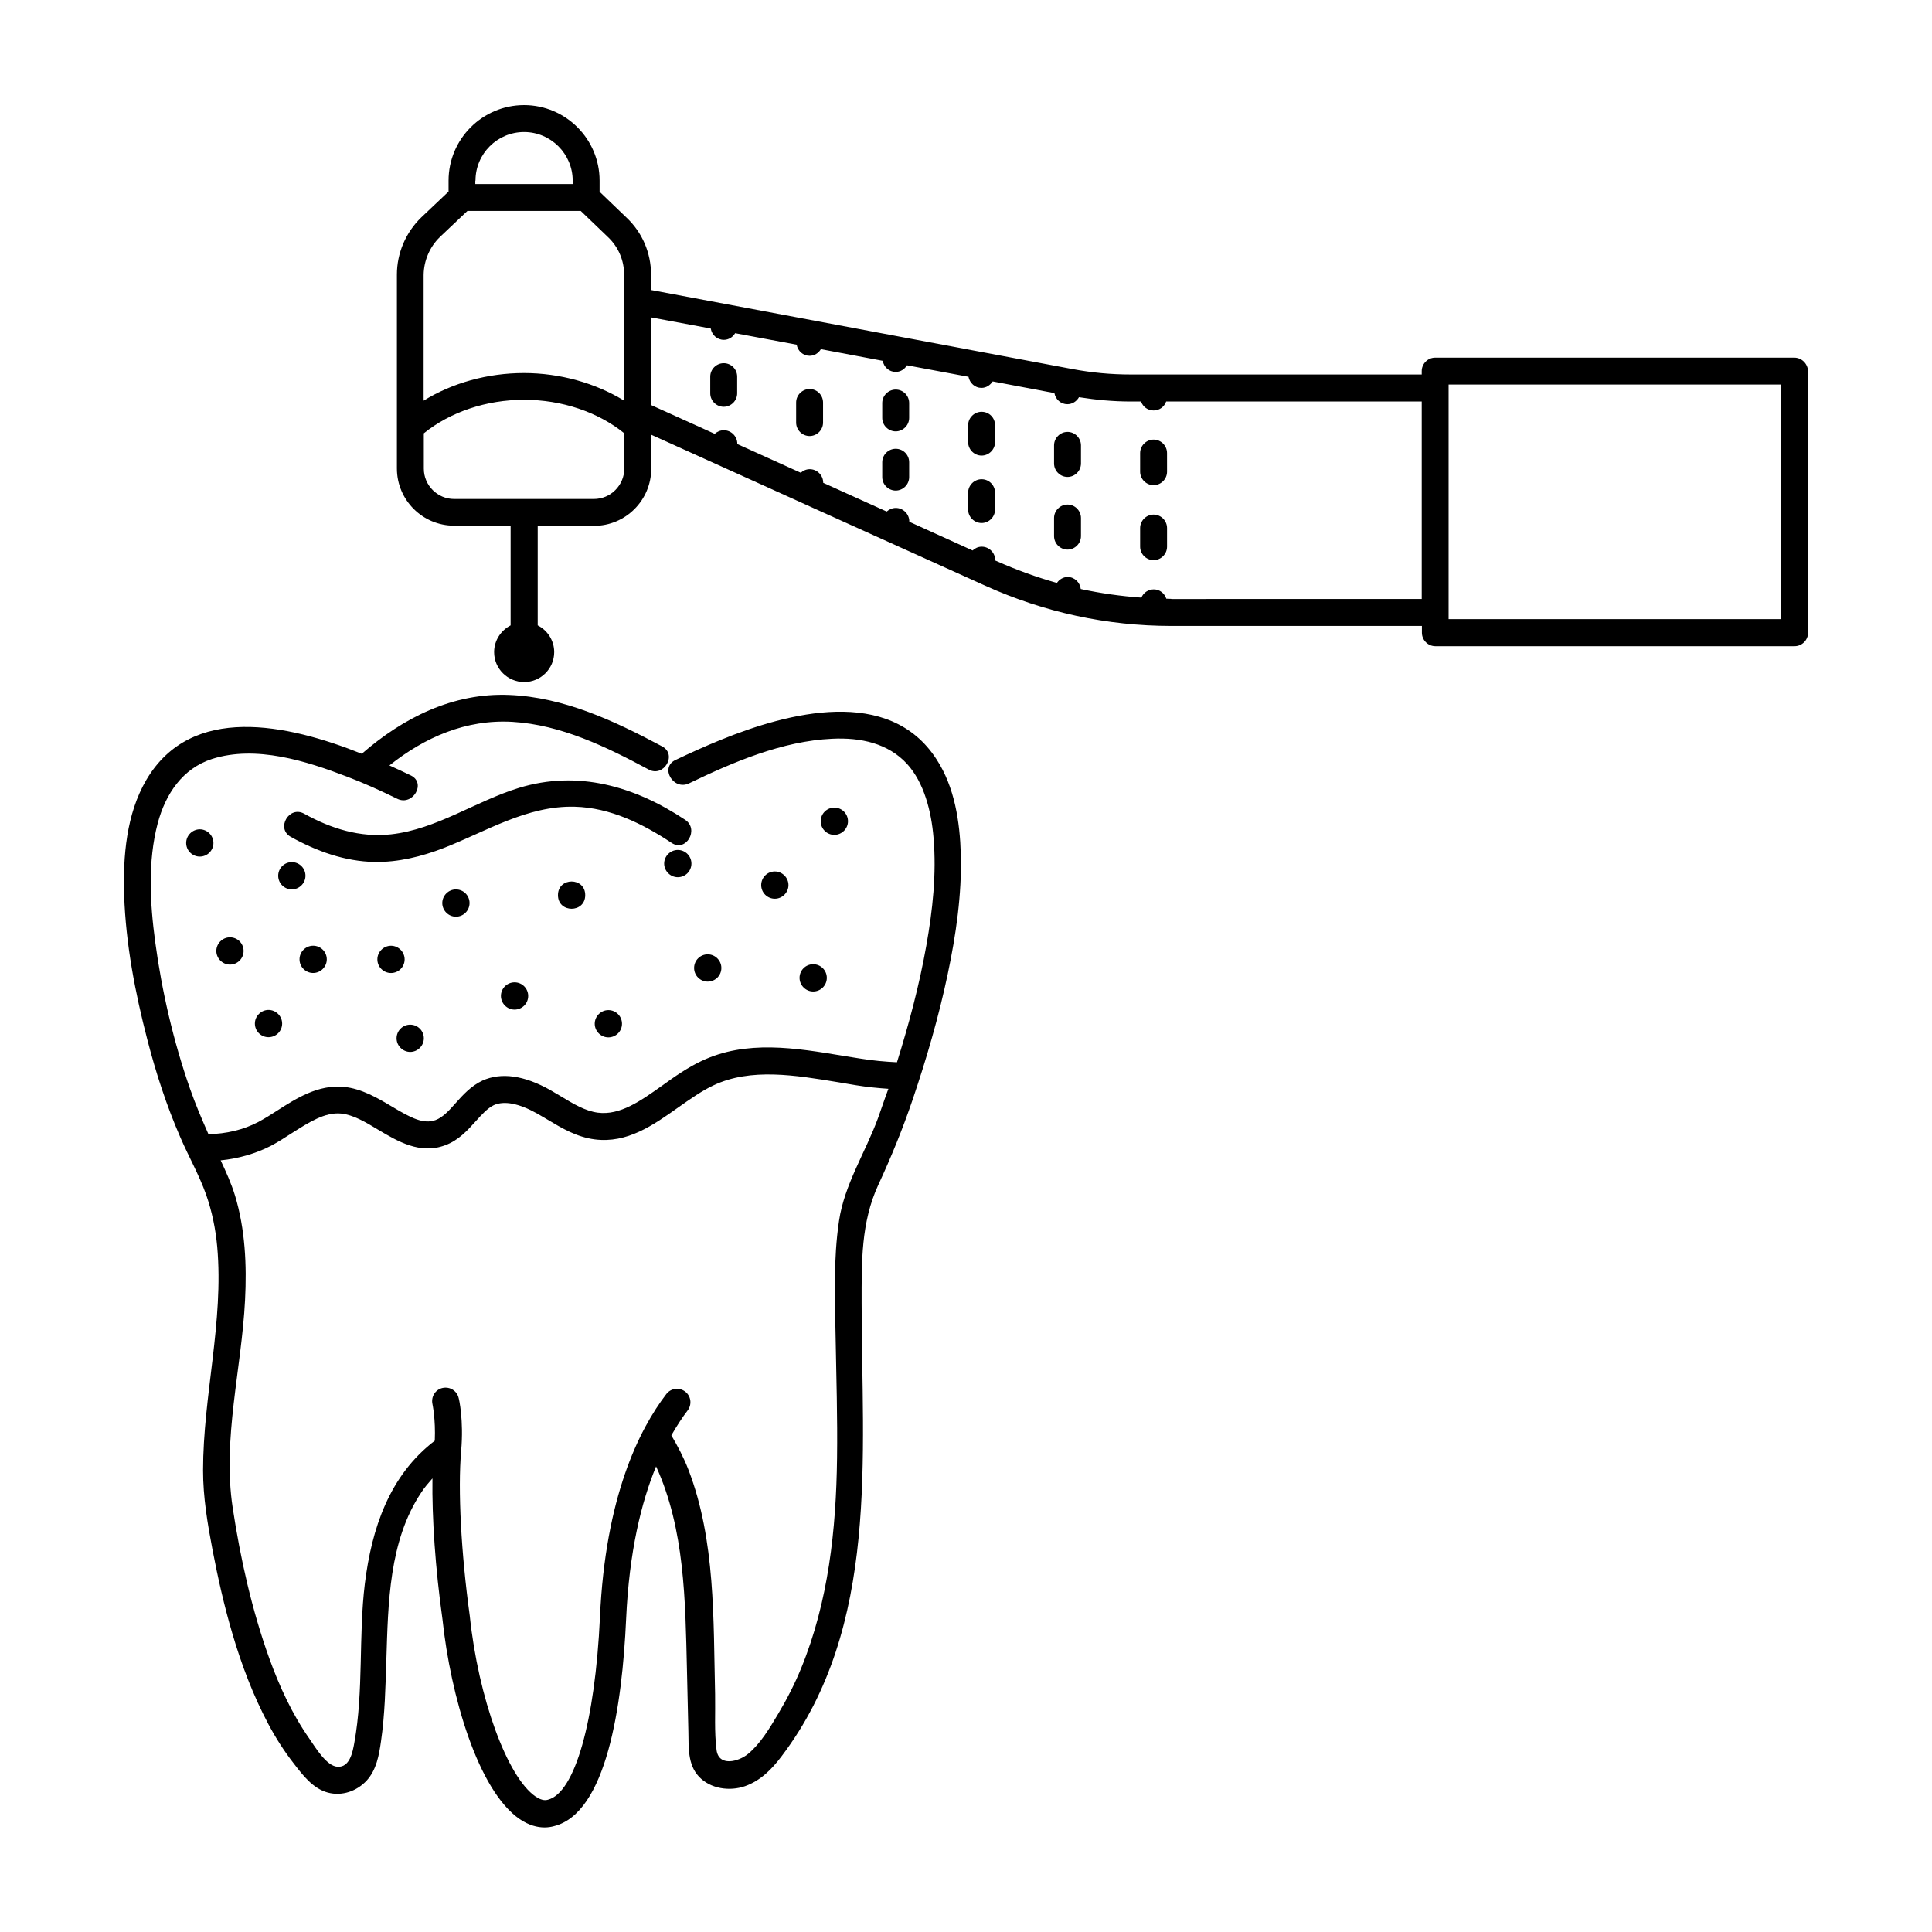
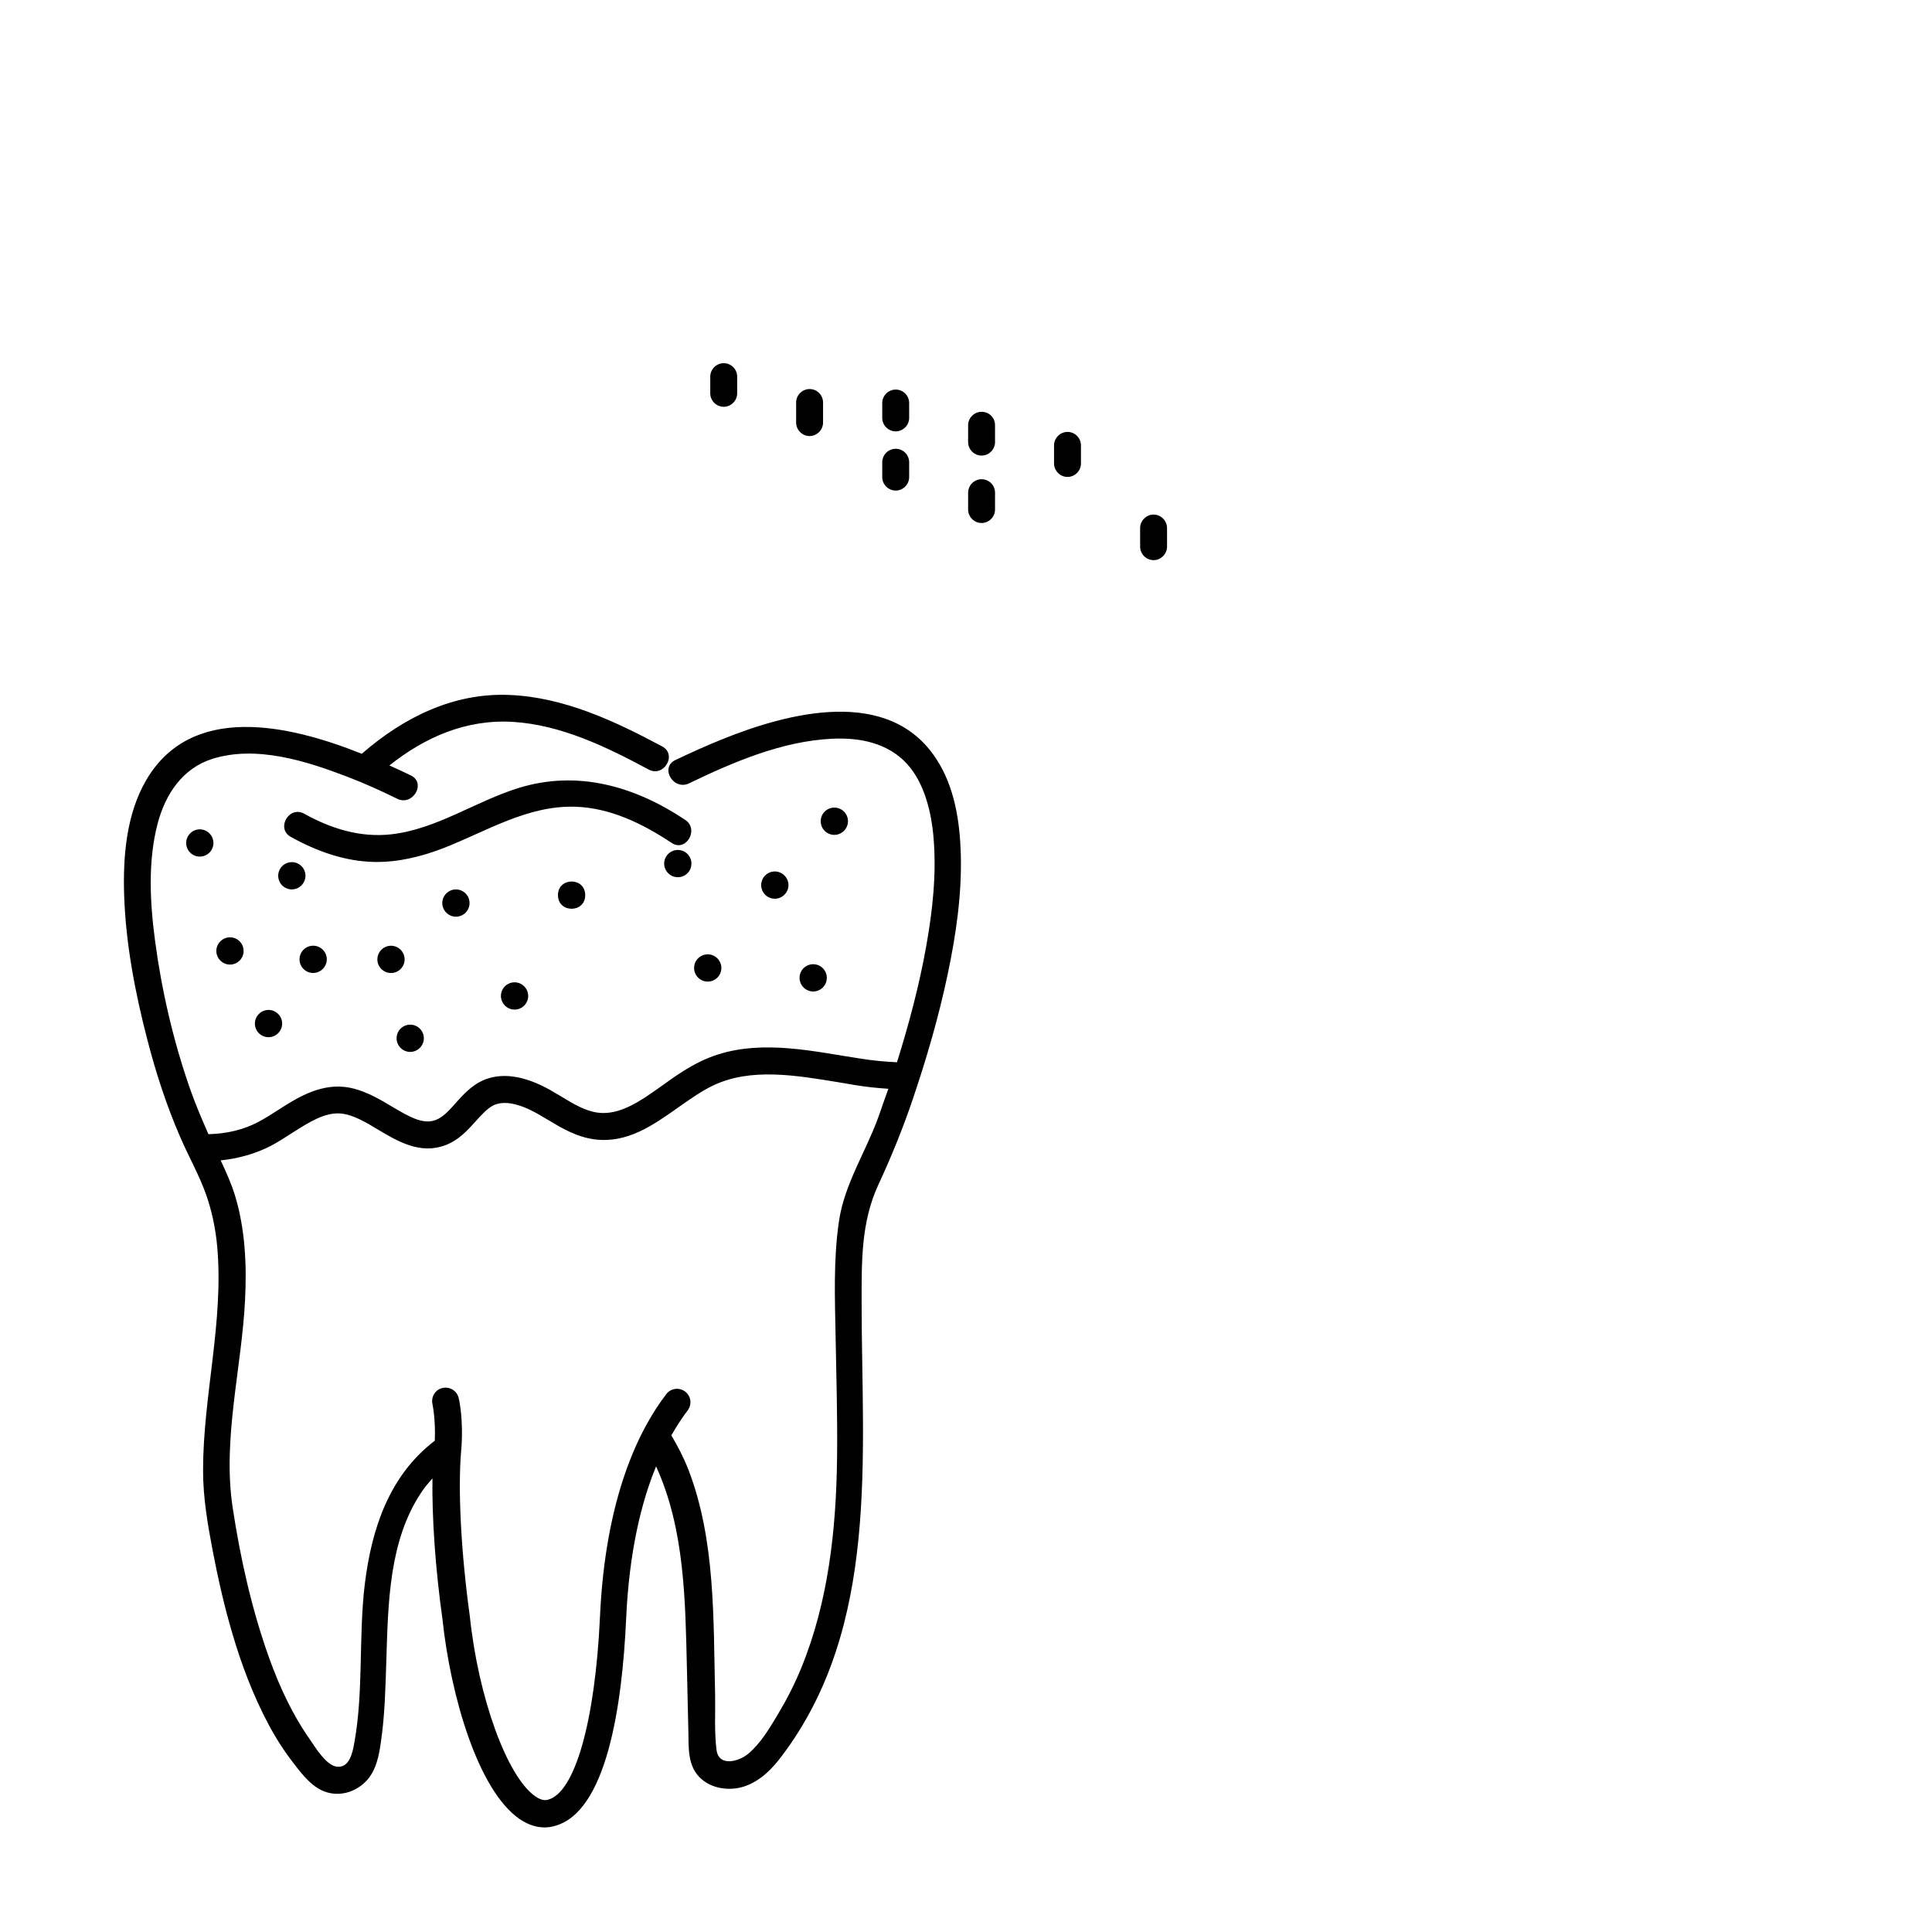
<svg xmlns="http://www.w3.org/2000/svg" fill="#000000" width="800px" height="800px" version="1.1" viewBox="144 144 512 512">
  <g>
    <path d="m449.71 280.37c-1.949 0-3.566 1.617-3.566 3.566v4.941c0 1.949 1.617 3.566 3.566 3.566 1.949 0 3.566-1.617 3.566-3.566v-4.941c-0.004-1.949-1.617-3.566-3.566-3.566z" />
-     <path d="m449.71 260.5c-1.949 0-3.566 1.617-3.566 3.566v4.941c0 1.949 1.617 3.566 3.566 3.566 1.949 0 3.566-1.617 3.566-3.566l-0.004-4.941c0-1.949-1.613-3.566-3.562-3.566z" />
-     <path d="m426.9 277.71c-1.949 0-3.566 1.617-3.566 3.566v4.801c0 1.949 1.617 3.566 3.566 3.566 1.949 0 3.566-1.617 3.566-3.566v-4.801c0-1.953-1.617-3.566-3.566-3.566z" />
    <path d="m426.9 258.46c-1.949 0-3.566 1.617-3.566 3.566v4.801c0 1.949 1.617 3.566 3.566 3.566 1.949 0 3.566-1.617 3.566-3.566v-4.801c0-1.949-1.617-3.566-3.566-3.566z" />
    <path d="m404.13 271c-1.949 0-3.566 1.617-3.566 3.566v4.469c0 1.949 1.617 3.566 3.566 3.566 1.949 0 3.566-1.617 3.566-3.566v-4.469c0-1.949-1.57-3.566-3.566-3.566z" />
    <path d="m404.13 253.13c-1.949 0-3.566 1.617-3.566 3.566v4.469c0 1.949 1.617 3.566 3.566 3.566 1.949 0 3.566-1.617 3.566-3.566v-4.469c0-1.996-1.57-3.566-3.566-3.566z" />
    <path d="m381.37 247.24c-1.949 0-3.566 1.617-3.566 3.566v3.945c0 1.949 1.617 3.566 3.566 3.566 1.949 0 3.566-1.617 3.566-3.566v-3.945c0-1.949-1.57-3.566-3.566-3.566z" />
    <path d="m381.37 262.93c-1.949 0-3.566 1.617-3.566 3.566v3.945c0 1.949 1.617 3.566 3.566 3.566 1.949 0 3.566-1.617 3.566-3.566v-3.945c0-1.953-1.57-3.566-3.566-3.566z" />
    <path d="m358.55 247.1c-1.949 0-3.566 1.617-3.566 3.566v5.324c0 1.949 1.617 3.566 3.566 3.566 1.949 0 3.566-1.617 3.566-3.566v-5.324c-0.004-1.949-1.57-3.566-3.566-3.566z" />
    <path d="m335.79 240.25c-1.949 0-3.566 1.617-3.566 3.566v4.422c0 1.949 1.617 3.566 3.566 3.566 1.949 0 3.566-1.617 3.566-3.566v-4.422c0-1.953-1.57-3.566-3.566-3.566z" />
    <path d="m261.21 383.32c0 1.949 1.617 3.613 3.613 3.613s3.613-1.617 3.613-3.613-1.617-3.613-3.613-3.613c-2 0-3.613 1.664-3.613 3.613z" />
-     <path d="m301.61 415.3c0 1.949 1.617 3.613 3.613 3.613 1.996 0 3.613-1.617 3.613-3.613 0-1.996-1.617-3.613-3.613-3.613-1.996 0-3.613 1.664-3.613 3.613z" />
    <path d="m335.17 400.52c0-1.949-1.617-3.613-3.613-3.613-1.996 0-3.613 1.617-3.613 3.613 0 1.996 1.617 3.613 3.613 3.613 1.996 0 3.613-1.617 3.613-3.613z" />
    <path d="m320.01 372.86c0 1.949 1.617 3.613 3.613 3.613s3.613-1.617 3.613-3.613-1.617-3.613-3.613-3.613c-2 0-3.613 1.664-3.613 3.613z" />
    <path d="m352.95 378.56c0-1.949-1.617-3.613-3.613-3.613-1.996 0-3.613 1.617-3.613 3.613s1.617 3.613 3.613 3.613c1.996 0 3.613-1.664 3.613-3.613z" />
    <path d="m355.89 403.14c0 1.949 1.617 3.613 3.613 3.613s3.613-1.617 3.613-3.613c0-1.996-1.617-3.613-3.613-3.613s-3.613 1.617-3.613 3.613z" />
    <path d="m252.71 422.77c1.949 0 3.613-1.617 3.613-3.613s-1.617-3.613-3.613-3.613c-1.996 0-3.613 1.617-3.613 3.613s1.664 3.613 3.613 3.613z" />
    <path d="m221.34 379.7c1.949 0 3.613-1.617 3.613-3.613s-1.617-3.613-3.613-3.613c-1.996 0-3.613 1.617-3.613 3.613s1.617 3.613 3.613 3.613z" />
    <path d="m247.62 394.63c-1.949 0-3.613 1.617-3.613 3.613 0 1.996 1.617 3.613 3.613 3.613s3.613-1.617 3.613-3.613c-0.004-2-1.664-3.613-3.613-3.613z" />
    <path d="m276.75 407.94c0 1.949 1.617 3.613 3.613 3.613 1.996 0 3.613-1.617 3.613-3.613s-1.617-3.613-3.613-3.613c-1.996 0-3.613 1.617-3.613 3.613z" />
    <path d="m201.33 396.01c0 1.949 1.617 3.613 3.613 3.613s3.613-1.617 3.613-3.613c0-1.996-1.617-3.613-3.613-3.613-2 0-3.613 1.664-3.613 3.613z" />
    <path d="m215.16 411.64c-1.949 0-3.613 1.617-3.613 3.613 0 1.996 1.617 3.613 3.613 3.613s3.613-1.617 3.613-3.613c0-2-1.664-3.613-3.613-3.613z" />
    <path d="m226.99 401.85c1.949 0 3.613-1.617 3.613-3.613 0-1.996-1.617-3.613-3.613-3.613-1.996 0-3.613 1.617-3.613 3.613 0 1.996 1.617 3.613 3.613 3.613z" />
    <path d="m281.51 352.8c-11.453 3.516-21.816 10.98-33.887 12.309-8.176 0.902-15.922-1.52-23.004-5.465-3.992-2.234-7.559 3.898-3.566 6.133 6.844 3.801 14.305 6.512 22.242 6.652 6.273 0.094 12.406-1.426 18.203-3.66 11.359-4.422 22.195-11.312 34.793-10.98 9.41 0.238 18.062 4.516 25.715 9.602 3.801 2.519 7.367-3.613 3.566-6.133-13.359-8.883-28.426-13.258-44.062-8.457z" />
    <path d="m335.03 340.06c-4.086 1.664-8.078 3.469-12.074 5.371-4.137 1.996-0.523 8.129 3.613 6.18 11.738-5.656 24.715-11.219 37.93-11.836 7.652-0.379 14.875 1.234 19.867 6.652 4.516 4.941 6.465 12.594 7.035 19.629 0.809 9.504-0.238 19.105-1.902 28.469-1.855 10.504-4.609 20.816-7.793 30.988-3.09-0.145-6.367-0.43-9.84-1l-4.469-0.715c-12.594-2.09-25.617-4.277-37.5 1.379-3.707 1.758-7.129 4.137-10.41 6.512-5.75 4.086-11.168 7.938-17.062 7.176-3.281-0.43-6.418-2.281-9.695-4.277-0.949-0.57-1.949-1.141-2.898-1.711-6.938-3.898-12.977-4.754-17.965-2.519-3.043 1.426-5.227 3.852-7.129 5.988-1.711 1.949-3.375 3.754-5.277 4.469-3.231 1.188-6.512-0.523-11.598-3.566-3.754-2.234-7.984-4.754-12.785-5.227-6.797-0.617-12.547 3.043-17.586 6.273-1.664 1.094-3.375 2.141-5.039 3.043-3.992 2.09-8.508 3.137-13.215 3.231-1.758-3.992-3.469-7.984-4.894-12.074-4.371-12.5-7.461-25.809-9.219-38.926-1.379-10.266-1.996-21.246 0.664-31.371 2.09-7.844 6.606-14.543 14.402-17.062 11.645-3.707 24.953 0.523 35.836 4.707 4.516 1.711 8.887 3.707 13.262 5.848 4.086 1.996 7.746-4.137 3.613-6.18-1.758-0.855-3.707-1.758-5.703-2.66 9.363-7.461 20.297-12.262 32.605-11.551 12.879 0.762 24.953 6.652 36.121 12.645 3.992 2.141 7.606-3.945 3.566-6.133-12.547-6.703-26.047-13.07-40.543-13.641-14.875-0.617-28.09 6.035-39.07 15.59-19.727-7.891-45.152-13.355-57.082 6.891-5.324 9.078-6.227 20.344-5.894 30.609 0.43 12.879 2.898 25.762 6.133 38.215 2.281 8.84 5.086 17.492 8.746 25.902 2.188 5.086 4.992 9.98 6.844 15.211 1.57 4.469 2.519 9.125 2.945 13.832 1.758 19.867-3.754 39.449-3.754 59.27 0 7.129 1.188 14.117 2.519 21.102 1.426 7.414 3.09 14.828 5.227 22.055 2.426 8.27 5.512 16.445 9.555 24.051 1.949 3.66 4.184 7.176 6.75 10.457 2.375 3.09 5.086 6.652 9.031 7.699 3.754 1 7.699-0.379 10.312-3.231 2.566-2.852 3.231-6.652 3.754-10.312 1.047-7.176 1.188-14.449 1.426-21.672 0.477-14.875 0.664-31.512 9.27-44.344 0.855-1.332 1.902-2.519 2.945-3.707-0.145 10.457 0.762 23.812 2.66 37.359 2.141 20.199 9.41 45.391 20.484 52.949 2.473 1.664 4.707 2.188 6.559 2.188 0.949 0 1.805-0.145 2.473-0.332 13.926-3.422 18.109-31.797 19.152-54.945 0.809-17.871 4.039-30.941 7.938-40.398 7.606 16.637 7.746 35.648 8.176 53.754 0.145 5.465 0.238 10.934 0.379 16.445 0.094 4.137-0.238 8.793 2.805 12.023 3.043 3.231 8.129 3.945 12.215 2.519 4.137-1.473 7.129-4.516 9.695-7.938 26.094-34.41 21.199-79.66 21.199-120.15 0-10.789-0.191-21.293 4.422-31.273 3.422-7.367 6.465-14.828 9.078-22.527 3.707-10.934 6.938-22.008 9.316-33.316 2.188-10.363 3.754-21.055 3.469-31.703-0.238-8.602-1.617-17.824-6.418-25.191-12.547-19.539-39.449-12.41-57.176-5.188zm41.633 100.29c-3.328 9.078-8.887 17.539-10.312 27.188-1.52 10.172-1.094 20.676-0.902 30.895 0.191 10.695 0.523 21.34 0.379 32.035-0.238 18.867-2.281 37.977-9.504 55.609-1.711 4.184-3.801 8.27-6.133 12.168-2.188 3.66-4.609 7.793-7.938 10.551-2.519 2.09-7.793 3.469-8.363-1.047-0.617-4.801-0.285-9.887-0.379-14.734-0.477-19.727 0.145-40.828-7.082-59.555-1.234-3.184-2.805-6.18-4.516-9.078 1.473-2.566 2.945-4.801 4.324-6.606 1.188-1.57 0.902-3.801-0.664-4.992-1.57-1.188-3.801-0.902-4.992 0.664-7.223 9.41-16.16 27.281-17.586 59.125-1.285 27.613-6.652 46.625-13.832 48.383-0.332 0.094-1.426 0.379-3.231-0.855-7.508-5.133-15.16-26.094-17.441-47.91-2.281-16.539-3.184-33.316-2.281-43.68 0.715-8.129-0.57-13.785-0.664-14.02-0.43-1.902-2.328-3.09-4.277-2.66-1.902 0.43-3.09 2.328-2.66 4.277 0 0.047 0.855 3.898 0.617 9.695-12.074 9.219-16.73 23.289-18.535 37.879-1.711 13.973-0.285 28.375-2.805 42.254-0.43 2.375-1.188 6.465-4.422 6.273-2.945-0.145-5.941-5.227-7.461-7.414-4.562-6.512-7.938-13.832-10.648-21.34-4.609-12.832-7.652-26.426-9.695-39.926-2.758-18.156 2.375-36.836 3.281-54.992 0.477-9.27 0.047-18.773-2.66-27.711-1-3.231-2.375-6.273-3.801-9.316 4.707-0.477 9.219-1.758 13.309-3.852 1.902-1 3.707-2.188 5.562-3.375 4.516-2.852 8.746-5.609 13.07-5.18 3.184 0.332 6.418 2.234 9.789 4.277 5.18 3.09 11.121 6.606 17.727 4.137 3.566-1.285 5.988-3.992 8.129-6.367 1.617-1.805 3.137-3.469 4.801-4.277 2.758-1.234 6.652-0.477 11.504 2.234 0.902 0.523 1.805 1.047 2.758 1.617 3.801 2.281 7.699 4.609 12.5 5.227 8.602 1.094 15.445-3.754 22.102-8.461 3.184-2.234 6.18-4.371 9.316-5.848 9.887-4.707 21.77-2.711 33.27-0.809l4.516 0.762c2.945 0.477 5.797 0.762 8.602 0.949-0.961 2.527-1.816 5.191-2.769 7.805z" />
    <path d="m299.09 381.22c0 4.816-7.223 4.816-7.223 0s7.223-4.816 7.223 0" />
    <path d="m365.11 365.25c1.949 0 3.613-1.617 3.613-3.613s-1.617-3.613-3.613-3.613c-1.996 0-3.613 1.617-3.613 3.613 0 2 1.617 3.613 3.613 3.613z" />
    <path d="m196.95 363.78c-1.949 0-3.613 1.617-3.613 3.613 0 1.996 1.617 3.613 3.613 3.613s3.613-1.617 3.613-3.613c0-1.996-1.664-3.613-3.613-3.613z" />
-     <path d="m619.49 238.78h-95.152c-1.949 0-3.566 1.617-3.566 3.566v0.902l-77.141-0.004c-5.18 0-10.312-0.477-15.352-1.426l-111.74-20.961v-4.039c0-5.797-2.328-11.219-6.512-15.16l-7.129-6.844v-2.949c0-11.027-8.984-20.012-20.012-20.012-11.027 0-20.012 8.984-20.012 20.012v2.898l-7.223 6.844c-4.137 3.992-6.465 9.504-6.465 15.16v51.379c0 8.363 6.797 15.16 15.16 15.16h14.973v26.426c-2.566 1.332-4.371 3.992-4.371 7.082 0 4.371 3.566 7.938 7.984 7.938 4.371 0 7.938-3.566 7.938-7.938 0-3.09-1.805-5.797-4.371-7.082v-26.379h14.926c8.363 0 15.16-6.797 15.16-15.16v-8.984l40.59 18.348c0.047 0 0.047 0.047 0.094 0.047l47.863 21.625c15.59 7.035 32.176 10.648 49.336 10.648h66.352v1.805c0 1.949 1.617 3.566 3.566 3.566h95.199c1.949 0 3.566-1.617 3.566-3.566v-69.34c-0.094-1.949-1.664-3.562-3.66-3.562zm-349.48-46.914c0-7.129 5.797-12.879 12.879-12.879s12.879 5.797 12.879 12.879v0.902h-25.809v-0.902zm-9.414 14.926 7.273-6.891h30.039l7.223 6.938c2.758 2.613 4.277 6.18 4.277 10.027v33.316c-7.606-4.656-16.969-7.32-26.57-7.32-9.602 0-18.965 2.613-26.57 7.32v-33.316c0.051-3.801 1.621-7.461 4.328-10.074zm40.781 69.441h-18.395-0.094-0.094-18.441c-4.422 0-8.031-3.613-8.031-8.031l-0.004-9.367c6.988-5.656 16.586-8.887 26.57-8.887 9.98 0 19.582 3.231 26.57 8.887v9.363c-0.051 4.422-3.613 8.035-8.082 8.035zm153.04 26.473c-0.477 0-0.902-0.047-1.332-0.047-0.477-1.426-1.758-2.473-3.328-2.473-1.473 0-2.758 0.902-3.281 2.188-5.418-0.379-10.789-1.141-16.066-2.281-0.191-1.758-1.664-3.184-3.469-3.184-1.188 0-2.234 0.664-2.852 1.57-5.418-1.52-10.789-3.469-16.016-5.797l-0.332-0.145v-0.094c0-1.949-1.617-3.566-3.566-3.566-0.949 0-1.758 0.379-2.426 1l-16.777-7.606v-0.094c0-1.949-1.617-3.566-3.566-3.566-0.949 0-1.758 0.379-2.426 0.949l-16.824-7.606v-0.047c0-1.949-1.617-3.566-3.566-3.566-0.902 0-1.758 0.379-2.375 0.949l-16.824-7.606v-0.094c0-1.949-1.617-3.566-3.566-3.566-0.949 0-1.758 0.379-2.426 0.949l-16.824-7.606v-23.242l15.781 2.945c0.285 1.664 1.664 2.996 3.469 2.996 1.285 0 2.375-0.715 2.996-1.758l16.301 3.043c0.285 1.664 1.711 2.945 3.422 2.945 1.285 0 2.375-0.715 2.996-1.758l16.398 3.09c0.285 1.664 1.711 2.945 3.422 2.945 1.285 0 2.375-0.715 2.996-1.758l16.301 3.043c0.332 1.664 1.711 2.945 3.422 2.945 1.285 0 2.328-0.715 2.996-1.711l16.352 3.09c0.285 1.664 1.711 2.945 3.422 2.945 1.332 0 2.473-0.762 3.09-1.855 4.516 0.715 9.078 1.141 13.688 1.141h2.758c0.477 1.379 1.758 2.375 3.328 2.375 1.57 0 2.852-1 3.328-2.375h67.73v52.328l-66.352 0.008zm161.5 5.371h-88.023v-62.168h88.07l0.004 62.168z" />
  </g>
</svg>